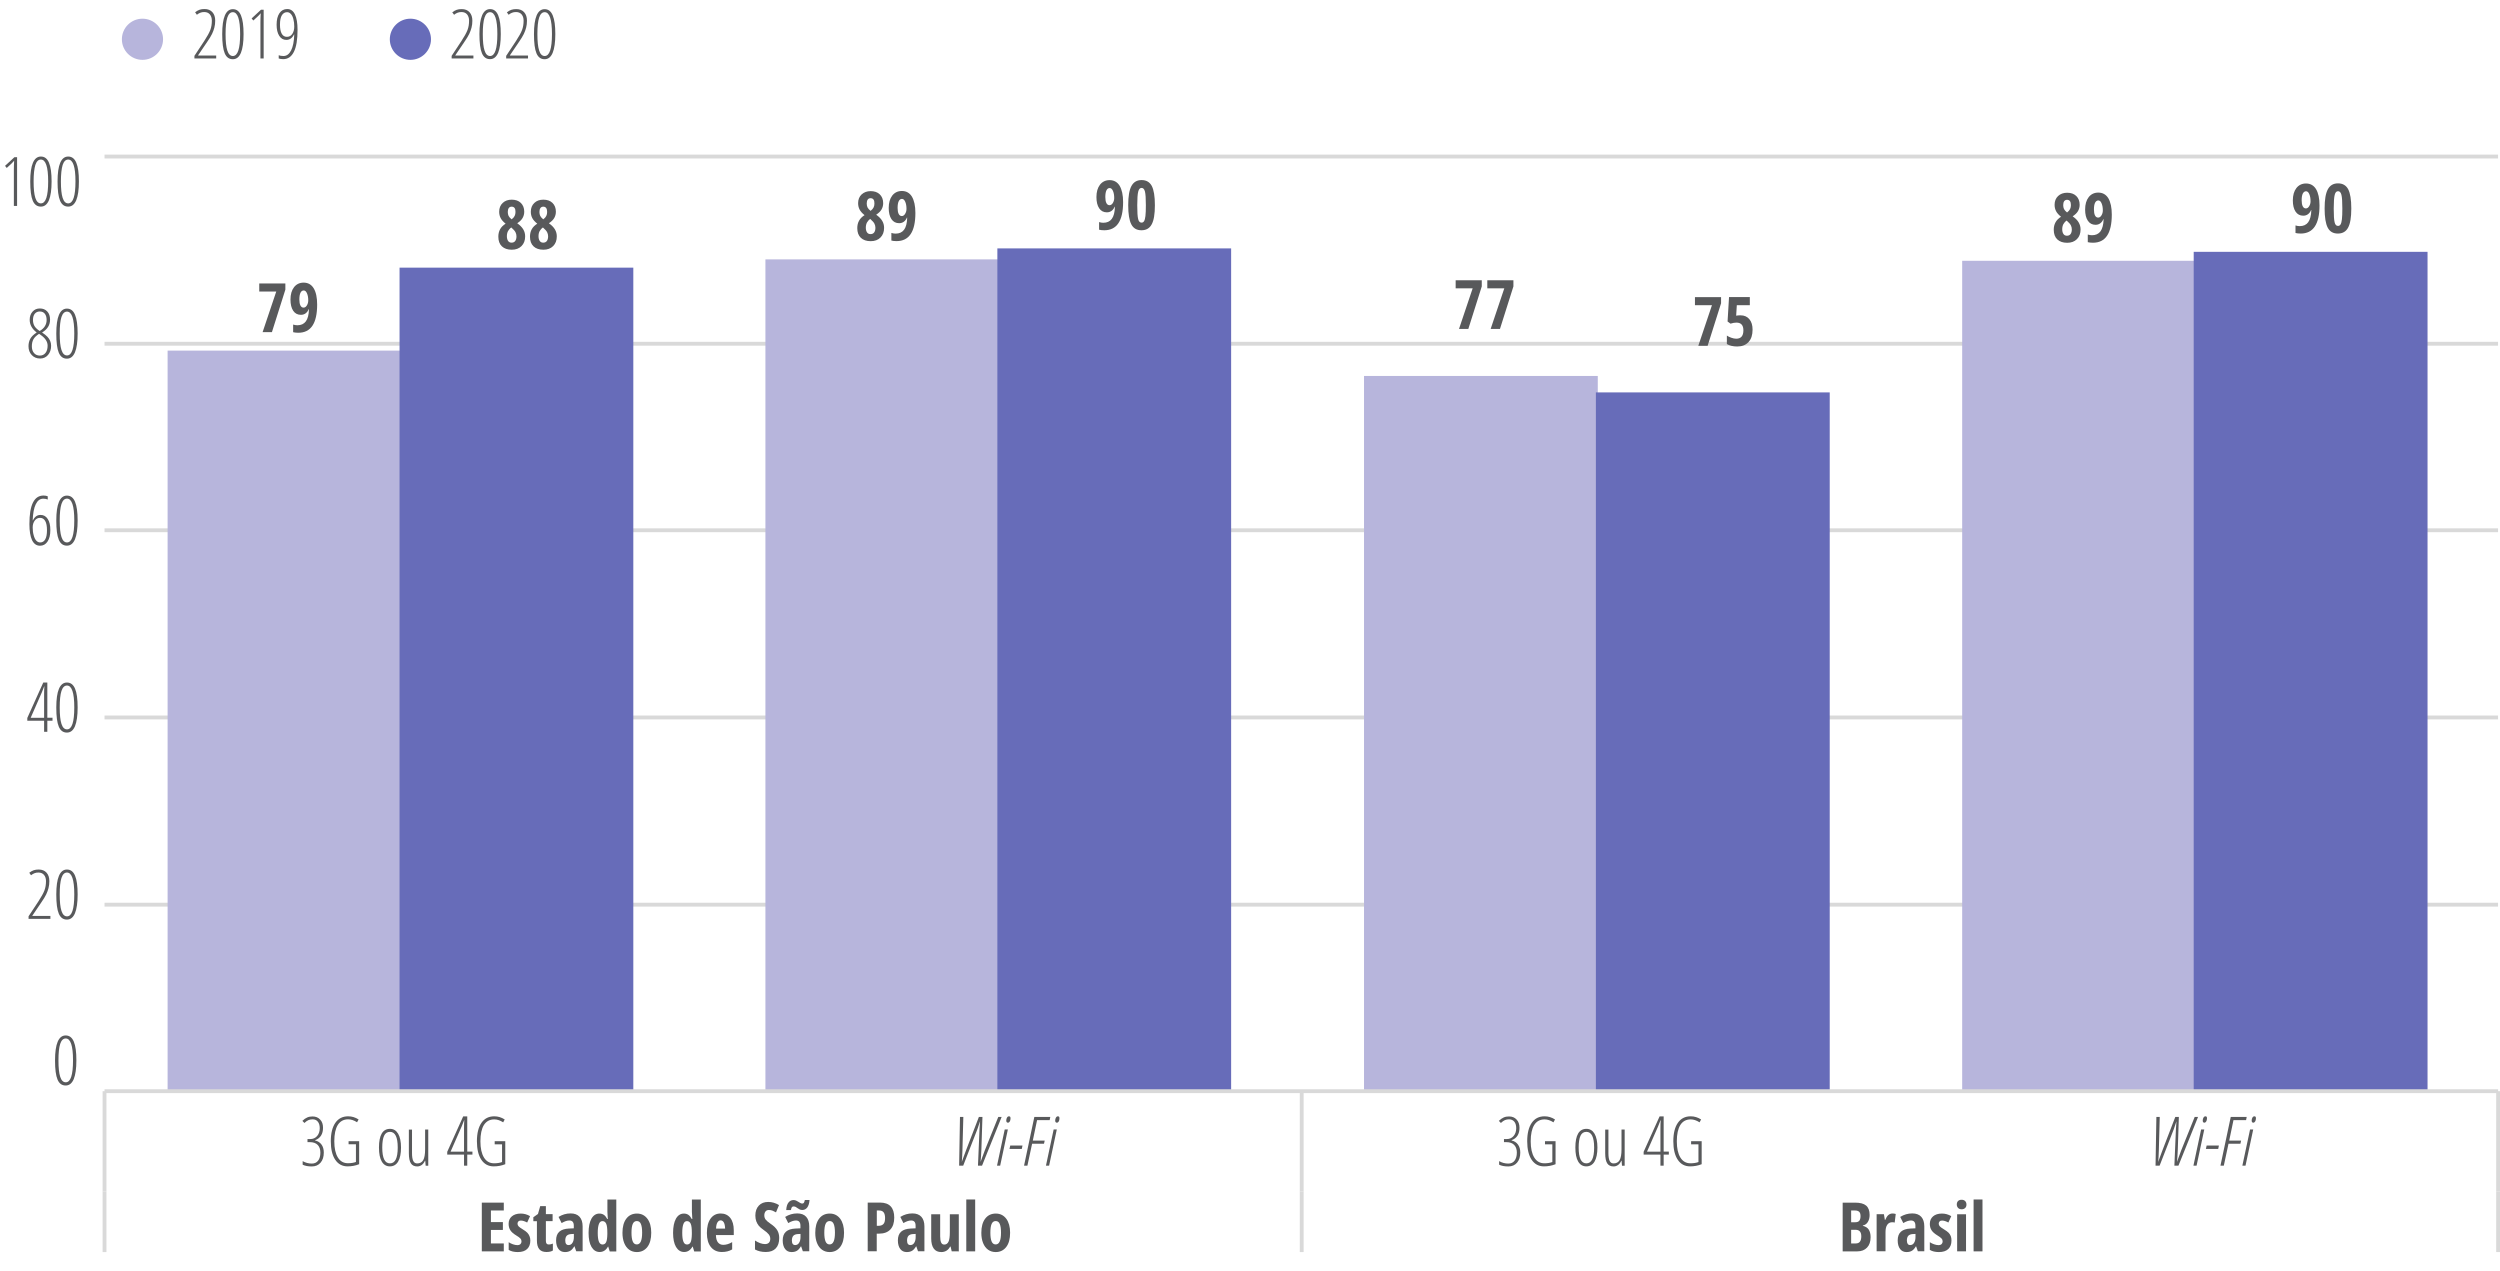
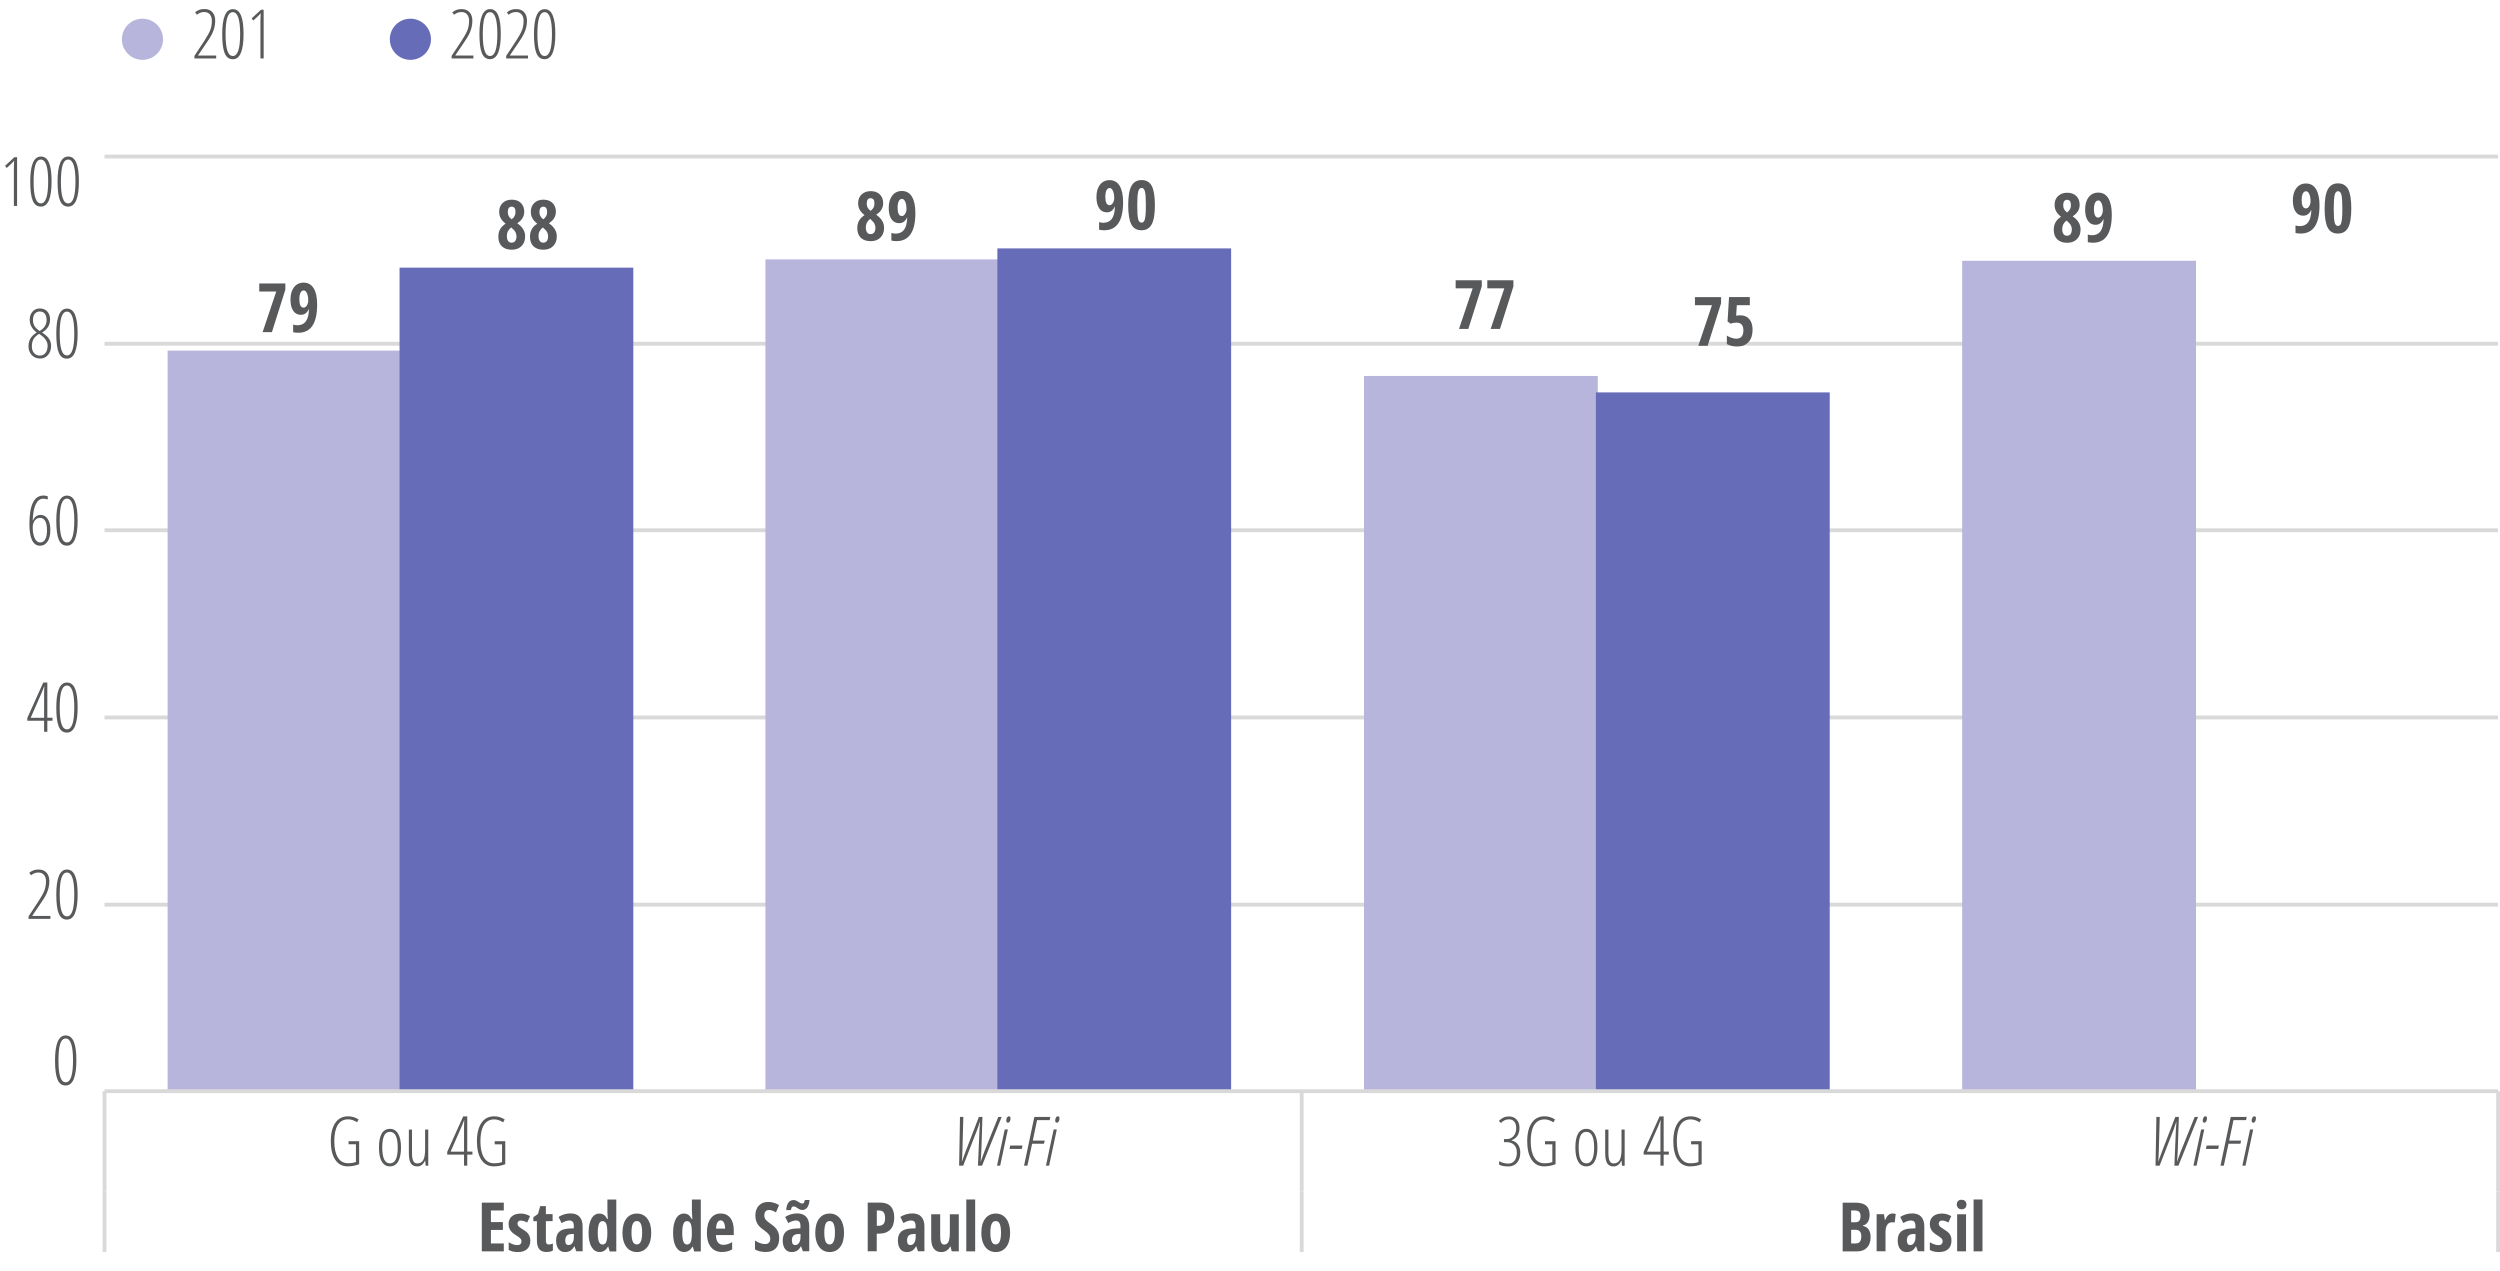
<svg xmlns="http://www.w3.org/2000/svg" version="1.1" id="Camada_1" x="0px" y="0px" viewBox="0 0 357.09 181.56" style="enable-background:new 0 0 357.09 181.56;" xml:space="preserve">
  <style type="text/css"> .st0{fill:none;stroke:#D9D9D9;stroke-width:0.55;stroke-miterlimit:10;} .st1{fill:#B7B5DC;} .st2{fill:#676CB9;} .st3{fill:#58595B;} </style>
  <path class="st0" d="M14.93,129.22h341.88 M14.93,102.48h341.88 M14.93,75.74h341.88 M14.93,49.1h341.88 M14.93,22.36h341.88" />
  <polygon class="st1" points="23.94,50.08 57.33,50.08 57.33,155.86 23.94,155.86 23.94,50.08 " />
  <polygon class="st1" points="109.33,37.05 142.73,37.05 142.73,155.86 109.33,155.86 109.33,37.05 " />
  <polygon class="st1" points="194.83,53.7 228.22,53.7 228.22,155.86 194.83,155.86 194.83,53.7 " />
  <polygon class="st1" points="280.27,37.25 313.67,37.25 313.67,155.86 280.27,155.86 280.27,37.25 " />
  <polygon class="st2" points="57.07,38.23 90.46,38.23 90.46,155.86 57.07,155.86 57.07,38.23 " />
  <polygon class="st2" points="142.46,35.48 175.85,35.48 175.85,155.86 142.46,155.86 142.46,35.48 " />
  <polygon class="st2" points="227.95,56.05 261.35,56.05 261.35,155.86 227.95,155.86 227.95,56.05 " />
-   <polygon class="st2" points="313.34,35.97 346.74,35.97 346.74,155.86 313.34,155.86 313.34,35.97 " />
  <line class="st0" x1="14.93" y1="155.86" x2="356.82" y2="155.86" />
  <path class="st0" d="M14.93,155.86v14.3 M185.93,155.86v14.3 M356.82,155.86v14.3" />
  <path class="st0" d="M14.93,170.16v8.68 M185.93,170.16v8.68 M356.82,170.16v8.68" />
  <g>
    <g>
      <path class="st3" d="M37.51,47.44l1.95-5.8h-2.43v-1.15h3.73v0.88l-1.92,6.07H37.51z" />
      <path class="st3" d="M45.3,43.51c0,2.68-0.9,4.02-2.69,4.02c-0.3,0-0.55-0.03-0.74-0.08v-1.09c0.22,0.07,0.42,0.1,0.6,0.1 c0.53,0,0.93-0.18,1.21-0.55s0.43-0.95,0.45-1.74h-0.04c-0.1,0.25-0.25,0.45-0.44,0.59c-0.19,0.14-0.41,0.21-0.67,0.21 c-0.47,0-0.84-0.19-1.1-0.58s-0.39-0.92-0.39-1.6c0-0.74,0.17-1.33,0.51-1.77c0.34-0.43,0.8-0.65,1.37-0.65 c0.62,0,1.1,0.27,1.43,0.8C45.14,41.73,45.3,42.5,45.3,43.51z M43.38,41.49c-0.19,0-0.34,0.1-0.45,0.31 c-0.11,0.21-0.17,0.53-0.17,0.98c0,0.36,0.05,0.65,0.15,0.85c0.1,0.2,0.25,0.31,0.45,0.31c0.18,0,0.34-0.1,0.47-0.31 c0.13-0.21,0.2-0.44,0.2-0.71c0-0.41-0.06-0.75-0.18-1.02C43.73,41.62,43.58,41.49,43.38,41.49z" />
    </g>
  </g>
  <g>
    <g>
      <path class="st3" d="M124.36,27.3c0.54,0,0.98,0.15,1.3,0.46c0.32,0.31,0.49,0.73,0.49,1.26c0,0.33-0.08,0.62-0.23,0.89 c-0.15,0.27-0.41,0.52-0.77,0.76c0.41,0.29,0.69,0.58,0.87,0.89s0.26,0.63,0.26,0.99c0,0.57-0.17,1.03-0.52,1.38 c-0.35,0.35-0.81,0.52-1.39,0.52c-0.6,0-1.07-0.16-1.41-0.48c-0.34-0.32-0.51-0.78-0.51-1.38c0-0.4,0.08-0.75,0.25-1.06 c0.17-0.31,0.43-0.57,0.79-0.8c-0.33-0.26-0.57-0.53-0.71-0.8c-0.14-0.27-0.21-0.57-0.21-0.91c0-0.52,0.17-0.94,0.5-1.25 C123.41,27.46,123.84,27.3,124.36,27.3z M123.67,32.52c0,0.28,0.06,0.5,0.17,0.67c0.12,0.17,0.28,0.25,0.5,0.25 c0.23,0,0.41-0.08,0.53-0.25c0.12-0.17,0.17-0.39,0.17-0.67c0-0.2-0.05-0.39-0.14-0.57c-0.09-0.18-0.27-0.38-0.53-0.61l-0.07-0.07 c-0.21,0.15-0.36,0.33-0.47,0.52C123.73,31.99,123.67,32.23,123.67,32.52z M124.35,28.31c-0.18,0-0.32,0.07-0.41,0.2 c-0.09,0.13-0.14,0.32-0.14,0.56c0,0.21,0.04,0.39,0.11,0.55c0.08,0.16,0.22,0.32,0.44,0.5c0.21-0.16,0.35-0.32,0.43-0.49 c0.08-0.16,0.12-0.35,0.12-0.56C124.91,28.56,124.72,28.31,124.35,28.31z" />
      <path class="st3" d="M130.75,30.42c0,2.68-0.9,4.02-2.69,4.02c-0.3,0-0.55-0.03-0.74-0.08v-1.09c0.22,0.07,0.42,0.1,0.6,0.1 c0.53,0,0.93-0.18,1.21-0.55s0.43-0.95,0.45-1.74h-0.04c-0.1,0.25-0.25,0.45-0.44,0.59c-0.19,0.14-0.41,0.21-0.67,0.21 c-0.47,0-0.84-0.19-1.1-0.58s-0.39-0.92-0.39-1.6c0-0.74,0.17-1.33,0.51-1.77c0.34-0.43,0.8-0.65,1.37-0.65 c0.62,0,1.1,0.27,1.43,0.8C130.58,28.64,130.75,29.41,130.75,30.42z M128.83,28.41c-0.19,0-0.34,0.1-0.45,0.31 c-0.11,0.21-0.17,0.53-0.17,0.98c0,0.36,0.05,0.65,0.15,0.85c0.1,0.2,0.25,0.31,0.45,0.31c0.18,0,0.34-0.1,0.47-0.31 c0.13-0.21,0.2-0.44,0.2-0.71c0-0.41-0.06-0.75-0.18-1.02C129.18,28.54,129.02,28.41,128.83,28.41z" />
    </g>
  </g>
  <g>
    <g>
      <path class="st3" d="M208.4,46.98l1.95-5.8h-2.43v-1.15h3.73v0.88l-1.92,6.07H208.4z" />
      <path class="st3" d="M212.92,46.98l1.95-5.8h-2.43v-1.15h3.73v0.88l-1.92,6.07H212.92z" />
    </g>
  </g>
  <g>
    <g>
      <path class="st3" d="M295.26,27.53c0.54,0,0.98,0.15,1.3,0.46c0.32,0.31,0.49,0.73,0.49,1.26c0,0.33-0.08,0.62-0.23,0.89 c-0.15,0.27-0.41,0.52-0.77,0.76c0.41,0.29,0.7,0.58,0.87,0.89c0.17,0.3,0.26,0.63,0.26,0.99c0,0.57-0.17,1.03-0.52,1.38 c-0.35,0.35-0.81,0.52-1.39,0.52c-0.6,0-1.07-0.16-1.41-0.48c-0.34-0.32-0.51-0.78-0.51-1.38c0-0.4,0.08-0.75,0.25-1.06 c0.17-0.31,0.43-0.57,0.79-0.8c-0.33-0.26-0.57-0.53-0.71-0.8c-0.14-0.27-0.21-0.57-0.21-0.91c0-0.52,0.17-0.94,0.5-1.25 C294.3,27.69,294.73,27.53,295.26,27.53z M294.56,32.75c0,0.28,0.06,0.5,0.17,0.67c0.12,0.17,0.28,0.25,0.5,0.25 c0.24,0,0.41-0.08,0.53-0.25c0.12-0.17,0.17-0.39,0.17-0.67c0-0.2-0.05-0.39-0.14-0.57c-0.09-0.18-0.27-0.38-0.53-0.61l-0.07-0.07 c-0.21,0.15-0.36,0.33-0.47,0.52C294.62,32.22,294.56,32.46,294.56,32.75z M295.25,28.54c-0.18,0-0.32,0.07-0.41,0.2 c-0.09,0.13-0.14,0.32-0.14,0.56c0,0.21,0.04,0.39,0.11,0.55c0.08,0.16,0.22,0.32,0.44,0.5c0.21-0.16,0.35-0.32,0.43-0.49 c0.08-0.16,0.12-0.35,0.12-0.56C295.8,28.79,295.62,28.54,295.25,28.54z" />
      <path class="st3" d="M301.64,30.65c0,2.68-0.9,4.02-2.69,4.02c-0.3,0-0.55-0.03-0.74-0.08v-1.09c0.22,0.07,0.42,0.1,0.6,0.1 c0.53,0,0.93-0.18,1.21-0.55c0.27-0.37,0.43-0.95,0.45-1.74h-0.04c-0.1,0.25-0.25,0.45-0.44,0.59c-0.19,0.14-0.41,0.21-0.67,0.21 c-0.47,0-0.84-0.19-1.1-0.58c-0.26-0.39-0.39-0.92-0.39-1.6c0-0.74,0.17-1.33,0.51-1.77c0.34-0.43,0.8-0.65,1.37-0.65 c0.62,0,1.1,0.27,1.43,0.8C301.47,28.87,301.64,29.64,301.64,30.65z M299.72,28.63c-0.19,0-0.34,0.1-0.46,0.31 c-0.11,0.21-0.17,0.53-0.17,0.98c0,0.36,0.05,0.65,0.15,0.85c0.1,0.2,0.25,0.31,0.45,0.31c0.18,0,0.34-0.1,0.47-0.31 c0.13-0.21,0.2-0.44,0.2-0.71c0-0.41-0.06-0.75-0.18-1.02C300.07,28.77,299.91,28.63,299.72,28.63z" />
    </g>
  </g>
  <g>
    <g>
      <path class="st3" d="M73.09,28.52c0.54,0,0.98,0.15,1.3,0.46c0.32,0.31,0.49,0.73,0.49,1.26c0,0.33-0.08,0.62-0.23,0.89 c-0.15,0.27-0.41,0.52-0.77,0.76c0.41,0.29,0.69,0.58,0.87,0.89s0.26,0.63,0.26,0.99c0,0.57-0.17,1.03-0.52,1.38 c-0.35,0.35-0.81,0.52-1.39,0.52c-0.6,0-1.07-0.16-1.41-0.48c-0.34-0.32-0.51-0.78-0.51-1.38c0-0.4,0.08-0.75,0.25-1.06 c0.17-0.31,0.43-0.57,0.79-0.8c-0.33-0.26-0.57-0.53-0.71-0.8c-0.14-0.27-0.21-0.57-0.21-0.91c0-0.52,0.17-0.94,0.5-1.25 C72.14,28.67,72.57,28.52,73.09,28.52z M72.4,33.74c0,0.28,0.06,0.5,0.17,0.67c0.12,0.17,0.28,0.25,0.5,0.25 c0.23,0,0.41-0.08,0.53-0.25c0.12-0.17,0.17-0.39,0.17-0.67c0-0.2-0.05-0.39-0.14-0.57c-0.09-0.18-0.27-0.38-0.53-0.61l-0.07-0.07 c-0.21,0.15-0.36,0.33-0.47,0.52C72.46,33.21,72.4,33.45,72.4,33.74z M73.08,29.52c-0.18,0-0.32,0.07-0.41,0.2 c-0.09,0.13-0.14,0.32-0.14,0.56c0,0.21,0.04,0.39,0.11,0.55c0.08,0.16,0.22,0.32,0.44,0.5c0.21-0.16,0.35-0.32,0.43-0.49 c0.08-0.16,0.12-0.35,0.12-0.56C73.64,29.78,73.46,29.52,73.08,29.52z" />
      <path class="st3" d="M77.61,28.52c0.54,0,0.98,0.15,1.3,0.46c0.32,0.31,0.49,0.73,0.49,1.26c0,0.33-0.08,0.62-0.23,0.89 c-0.15,0.27-0.41,0.52-0.77,0.76c0.41,0.29,0.69,0.58,0.87,0.89s0.26,0.63,0.26,0.99c0,0.57-0.17,1.03-0.52,1.38 c-0.35,0.35-0.81,0.52-1.39,0.52c-0.6,0-1.07-0.16-1.41-0.48c-0.34-0.32-0.51-0.78-0.51-1.38c0-0.4,0.08-0.75,0.25-1.06 c0.17-0.31,0.43-0.57,0.79-0.8c-0.33-0.26-0.57-0.53-0.71-0.8c-0.14-0.27-0.21-0.57-0.21-0.91c0-0.52,0.17-0.94,0.5-1.25 C76.65,28.67,77.08,28.52,77.61,28.52z M76.92,33.74c0,0.28,0.06,0.5,0.17,0.67c0.12,0.17,0.28,0.25,0.5,0.25 c0.23,0,0.41-0.08,0.53-0.25c0.12-0.17,0.17-0.39,0.17-0.67c0-0.2-0.05-0.39-0.14-0.57c-0.09-0.18-0.27-0.38-0.53-0.61l-0.07-0.07 c-0.21,0.15-0.36,0.33-0.47,0.52C76.97,33.21,76.92,33.45,76.92,33.74z M77.6,29.52c-0.18,0-0.32,0.07-0.41,0.2 c-0.09,0.13-0.14,0.32-0.14,0.56c0,0.21,0.04,0.39,0.11,0.55c0.08,0.16,0.22,0.32,0.44,0.5c0.21-0.16,0.35-0.32,0.43-0.49 c0.08-0.16,0.12-0.35,0.12-0.56C78.15,29.78,77.97,29.52,77.6,29.52z" />
    </g>
  </g>
  <g>
    <g>
      <path class="st3" d="M160.42,28.87c0,2.68-0.9,4.02-2.69,4.02c-0.3,0-0.55-0.03-0.74-0.08v-1.09c0.22,0.07,0.42,0.1,0.6,0.1 c0.53,0,0.93-0.18,1.21-0.55s0.43-0.95,0.45-1.74h-0.04c-0.1,0.25-0.25,0.45-0.44,0.59c-0.19,0.14-0.41,0.21-0.67,0.21 c-0.47,0-0.84-0.19-1.1-0.58s-0.39-0.92-0.39-1.6c0-0.74,0.17-1.33,0.51-1.77c0.34-0.43,0.8-0.65,1.37-0.65 c0.62,0,1.1,0.27,1.43,0.8C160.25,27.09,160.42,27.86,160.42,28.87z M158.5,26.86c-0.19,0-0.34,0.1-0.45,0.31 c-0.11,0.21-0.17,0.53-0.17,0.98c0,0.36,0.05,0.65,0.15,0.85c0.1,0.2,0.25,0.31,0.45,0.31c0.18,0,0.34-0.1,0.47-0.31 c0.13-0.21,0.2-0.44,0.2-0.71c0-0.41-0.06-0.75-0.18-1.02C158.85,26.99,158.69,26.86,158.5,26.86z" />
      <path class="st3" d="M164.96,29.32c0,1.26-0.15,2.17-0.46,2.73c-0.3,0.56-0.79,0.84-1.46,0.84s-1.16-0.28-1.45-0.85 c-0.29-0.56-0.44-1.47-0.44-2.73c0-1.26,0.15-2.17,0.46-2.74c0.31-0.57,0.79-0.85,1.45-0.85c0.67,0,1.15,0.28,1.45,0.83 C164.81,27.12,164.96,28.04,164.96,29.32z M162.44,29.32c0,0.97,0.04,1.63,0.13,1.97c0.08,0.34,0.24,0.51,0.48,0.51 c0.16,0,0.28-0.07,0.37-0.22c0.09-0.15,0.15-0.39,0.19-0.73c0.04-0.34,0.06-0.85,0.06-1.53c0-0.96-0.04-1.61-0.13-1.96 s-0.25-0.52-0.48-0.52c-0.23,0-0.39,0.17-0.48,0.52S162.44,28.36,162.44,29.32z" />
    </g>
  </g>
  <g>
    <g>
      <path class="st3" d="M242.58,49.39l1.95-5.8h-2.43v-1.15h3.73v0.88l-1.92,6.07H242.58z" />
      <path class="st3" d="M248.62,45.04c0.52,0,0.94,0.18,1.25,0.55c0.31,0.37,0.46,0.86,0.46,1.5c0,0.76-0.19,1.35-0.58,1.77 c-0.39,0.42-0.92,0.63-1.61,0.63c-0.61,0-1.1-0.12-1.48-0.35v-1.21c0.16,0.12,0.37,0.22,0.63,0.31c0.25,0.09,0.49,0.14,0.71,0.14 c0.68,0,1.02-0.4,1.02-1.19c0-0.74-0.33-1.11-1-1.11c-0.26,0-0.54,0.05-0.84,0.15l-0.42-0.31l0.21-3.49h2.97v1.16h-1.86l-0.09,1.5 C248.18,45.05,248.39,45.04,248.62,45.04z" />
    </g>
  </g>
  <g>
    <g>
      <path class="st3" d="M331.31,29.34c0,2.68-0.9,4.02-2.69,4.02c-0.3,0-0.55-0.03-0.74-0.08V32.2c0.22,0.07,0.42,0.1,0.6,0.1 c0.53,0,0.93-0.18,1.21-0.55c0.27-0.37,0.43-0.95,0.45-1.74h-0.04c-0.1,0.25-0.25,0.45-0.44,0.59c-0.19,0.14-0.41,0.21-0.67,0.21 c-0.47,0-0.84-0.19-1.1-0.58c-0.26-0.39-0.39-0.92-0.39-1.6c0-0.74,0.17-1.33,0.51-1.77c0.34-0.43,0.8-0.65,1.37-0.65 c0.62,0,1.1,0.27,1.43,0.8C331.14,27.56,331.31,28.33,331.31,29.34z M329.39,27.32c-0.19,0-0.34,0.1-0.46,0.31 c-0.11,0.21-0.17,0.53-0.17,0.98c0,0.36,0.05,0.65,0.15,0.85c0.1,0.2,0.25,0.31,0.45,0.31c0.18,0,0.34-0.1,0.47-0.31 c0.13-0.21,0.2-0.44,0.2-0.71c0-0.41-0.06-0.75-0.18-1.02C329.74,27.46,329.58,27.32,329.39,27.32z" />
      <path class="st3" d="M335.85,29.79c0,1.26-0.15,2.17-0.46,2.73c-0.3,0.56-0.79,0.84-1.46,0.84s-1.16-0.28-1.45-0.85 c-0.29-0.56-0.44-1.47-0.44-2.73c0-1.26,0.15-2.17,0.46-2.74c0.31-0.57,0.79-0.85,1.45-0.85c0.67,0,1.15,0.28,1.45,0.83 C335.7,27.59,335.85,28.51,335.85,29.79z M333.34,29.79c0,0.97,0.04,1.63,0.13,1.97c0.08,0.34,0.24,0.51,0.48,0.51 c0.16,0,0.28-0.07,0.37-0.22c0.09-0.15,0.15-0.39,0.19-0.73c0.04-0.34,0.06-0.85,0.06-1.53c0-0.96-0.04-1.61-0.13-1.96 s-0.25-0.52-0.48-0.52c-0.24,0-0.39,0.17-0.48,0.52S333.34,28.83,333.34,29.79z" />
    </g>
  </g>
  <g>
    <g>
      <path class="st3" d="M10.91,151.46c0,1.18-0.13,2.07-0.38,2.68c-0.26,0.61-0.64,0.91-1.15,0.91c-0.54,0-0.92-0.28-1.16-0.84 c-0.24-0.56-0.36-1.47-0.36-2.74c0-2.38,0.51-3.57,1.52-3.57c0.53,0,0.91,0.29,1.16,0.88C10.79,149.36,10.91,150.26,10.91,151.46z M8.35,151.46c0,1.05,0.08,1.83,0.25,2.35c0.17,0.52,0.43,0.78,0.79,0.78c0.7,0,1.04-1.04,1.04-3.14c0-2.08-0.35-3.12-1.04-3.12 c-0.36,0-0.62,0.26-0.79,0.77C8.43,149.62,8.35,150.4,8.35,151.46z" />
    </g>
  </g>
  <g>
    <g>
      <path class="st3" d="M7.19,131.25H4.08v-0.37l1.4-2.12c0.43-0.66,0.72-1.18,0.87-1.58c0.15-0.4,0.22-0.84,0.22-1.33 c0-0.37-0.1-0.67-0.29-0.89c-0.19-0.22-0.46-0.33-0.79-0.33c-0.22,0-0.41,0.03-0.57,0.1c-0.16,0.07-0.33,0.16-0.49,0.29 l-0.25-0.36c0.22-0.17,0.44-0.29,0.64-0.36c0.2-0.07,0.44-0.1,0.71-0.1c0.48,0,0.85,0.15,1.12,0.45c0.27,0.3,0.4,0.7,0.4,1.21 c0,0.35-0.04,0.68-0.12,0.99c-0.08,0.31-0.19,0.61-0.33,0.9c-0.14,0.3-0.38,0.68-0.7,1.15l-1.28,1.89v0.04h2.58V131.25z" />
      <path class="st3" d="M11.09,127.76c0,1.18-0.13,2.07-0.38,2.68c-0.26,0.61-0.64,0.91-1.15,0.91c-0.54,0-0.92-0.28-1.16-0.84 c-0.24-0.56-0.36-1.47-0.36-2.74c0-2.38,0.51-3.57,1.52-3.57c0.53,0,0.91,0.29,1.16,0.88C10.97,125.66,11.09,126.56,11.09,127.76z M8.53,127.76c0,1.05,0.08,1.83,0.25,2.35c0.17,0.52,0.43,0.78,0.79,0.78c0.7,0,1.04-1.04,1.04-3.14c0-2.08-0.35-3.12-1.04-3.12 c-0.36,0-0.62,0.26-0.79,0.77C8.61,125.92,8.53,126.7,8.53,127.76z" />
    </g>
  </g>
  <g>
    <g>
      <path class="st3" d="M7.5,102.95H6.76v1.58H6.3v-1.58H3.9v-0.4l2.28-5.06h0.58v5.03H7.5V102.95z M6.3,102.53v-3.36 c0-0.39,0.01-0.76,0.04-1.13H6.31l-0.35,0.89l-1.58,3.6H6.3z" />
      <path class="st3" d="M11.09,101.05c0,1.18-0.13,2.07-0.38,2.68c-0.26,0.61-0.64,0.91-1.15,0.91c-0.54,0-0.92-0.28-1.16-0.84 c-0.24-0.56-0.36-1.47-0.36-2.74c0-2.38,0.51-3.57,1.52-3.57c0.53,0,0.91,0.29,1.16,0.88C10.97,98.95,11.09,99.85,11.09,101.05z M8.53,101.05c0,1.05,0.08,1.83,0.25,2.35c0.17,0.52,0.43,0.78,0.79,0.78c0.7,0,1.04-1.04,1.04-3.14c0-2.08-0.35-3.12-1.04-3.12 c-0.36,0-0.62,0.26-0.79,0.77C8.61,99.21,8.53,99.99,8.53,101.05z" />
    </g>
  </g>
  <g>
    <g>
      <path class="st3" d="M4.2,74.87c0-1.39,0.17-2.42,0.51-3.09c0.34-0.67,0.84-1,1.51-1c0.24,0,0.45,0.04,0.6,0.11v0.46 c-0.18-0.08-0.4-0.12-0.64-0.12c-0.46,0-0.81,0.26-1.07,0.79c-0.26,0.53-0.4,1.29-0.44,2.3h0.04c0.11-0.24,0.26-0.43,0.44-0.57 c0.19-0.14,0.4-0.2,0.65-0.2c0.43,0,0.77,0.19,1.02,0.58c0.25,0.38,0.37,0.91,0.37,1.58c0,0.7-0.13,1.24-0.4,1.64 c-0.26,0.4-0.62,0.6-1.07,0.6c-0.5,0-0.88-0.26-1.14-0.79C4.33,76.62,4.2,75.86,4.2,74.87z M5.74,77.48 c0.31,0,0.56-0.15,0.72-0.44c0.17-0.29,0.25-0.73,0.25-1.32c0-0.56-0.08-1-0.25-1.3s-0.41-0.45-0.74-0.45 c-0.32,0-0.57,0.13-0.76,0.39c-0.19,0.26-0.29,0.58-0.29,0.98c0,0.4,0.04,0.77,0.14,1.11c0.09,0.34,0.21,0.6,0.37,0.77 C5.35,77.4,5.53,77.48,5.74,77.48z" />
      <path class="st3" d="M11.09,74.35c0,1.18-0.13,2.07-0.38,2.68c-0.26,0.61-0.64,0.91-1.15,0.91c-0.54,0-0.92-0.28-1.16-0.84 s-0.36-1.48-0.36-2.74c0-2.38,0.51-3.57,1.52-3.57c0.53,0,0.91,0.29,1.16,0.89S11.09,73.15,11.09,74.35z M8.53,74.35 c0,1.05,0.08,1.83,0.25,2.35c0.17,0.52,0.43,0.78,0.79,0.78c0.7,0,1.04-1.05,1.04-3.14c0-2.08-0.35-3.12-1.04-3.12 c-0.36,0-0.62,0.26-0.79,0.77C8.61,72.51,8.53,73.29,8.53,74.35z" />
    </g>
  </g>
  <g>
    <g>
      <path class="st3" d="M5.69,44.06c0.44,0,0.79,0.14,1.06,0.43c0.27,0.28,0.4,0.68,0.4,1.17c0,0.77-0.38,1.38-1.14,1.83 c0.34,0.23,0.59,0.43,0.76,0.61c0.17,0.18,0.3,0.37,0.39,0.58c0.09,0.21,0.14,0.45,0.14,0.71c0,0.53-0.15,0.97-0.44,1.31 c-0.29,0.34-0.67,0.51-1.12,0.51c-0.49,0-0.89-0.16-1.2-0.49c-0.31-0.33-0.47-0.75-0.47-1.27c0-0.4,0.09-0.76,0.26-1.07 c0.17-0.31,0.48-0.61,0.91-0.89c-0.67-0.51-1-1.12-1-1.81c0-0.48,0.14-0.87,0.41-1.17S5.26,44.06,5.69,44.06z M4.55,49.47 c0,0.4,0.1,0.72,0.31,0.96c0.21,0.24,0.49,0.36,0.83,0.36c0.34,0,0.61-0.13,0.81-0.38c0.2-0.25,0.3-0.6,0.3-1.04 c0-0.56-0.33-1.07-0.99-1.53l-0.23-0.16c-0.38,0.25-0.65,0.5-0.8,0.77S4.55,49.06,4.55,49.47z M5.68,44.49 c-0.3,0-0.53,0.11-0.71,0.32c-0.17,0.21-0.26,0.51-0.26,0.89c0,0.33,0.07,0.61,0.21,0.86c0.14,0.24,0.39,0.49,0.75,0.72 c0.35-0.21,0.6-0.44,0.75-0.7c0.16-0.26,0.24-0.55,0.24-0.88c0-0.38-0.09-0.68-0.26-0.89C6.23,44.6,5.99,44.49,5.68,44.49z" />
      <path class="st3" d="M11.09,47.64c0,1.18-0.13,2.07-0.38,2.68c-0.26,0.61-0.64,0.91-1.15,0.91c-0.54,0-0.92-0.28-1.16-0.84 s-0.36-1.48-0.36-2.74c0-2.38,0.51-3.57,1.52-3.57c0.53,0,0.91,0.29,1.16,0.89S11.09,46.44,11.09,47.64z M8.53,47.64 c0,1.05,0.08,1.83,0.25,2.35c0.17,0.52,0.43,0.78,0.79,0.78c0.7,0,1.04-1.05,1.04-3.14c0-2.08-0.35-3.12-1.04-3.12 c-0.36,0-0.62,0.26-0.79,0.77C8.61,45.8,8.53,46.58,8.53,47.64z" />
    </g>
  </g>
  <g>
    <g>
      <path class="st3" d="M2.44,29.41H1.98V24.3c0-0.42,0.01-0.86,0.04-1.35c-0.07,0.09-0.22,0.26-0.47,0.5l-0.59,0.54l-0.24-0.3 l1.34-1.24h0.38V29.41z" />
      <path class="st3" d="M7.37,25.92c0,1.18-0.13,2.07-0.38,2.68c-0.26,0.61-0.64,0.91-1.15,0.91c-0.54,0-0.92-0.28-1.16-0.84 s-0.36-1.48-0.36-2.74c0-2.38,0.51-3.57,1.52-3.57c0.53,0,0.91,0.29,1.16,0.89S7.37,24.72,7.37,25.92z M4.8,25.92 c0,1.05,0.08,1.83,0.25,2.35c0.17,0.52,0.43,0.78,0.79,0.78c0.7,0,1.04-1.05,1.04-3.14c0-2.08-0.35-3.12-1.04-3.12 c-0.36,0-0.62,0.26-0.79,0.77C4.89,24.09,4.8,24.87,4.8,25.92z" />
      <path class="st3" d="M11.27,25.92c0,1.18-0.13,2.07-0.38,2.68c-0.26,0.61-0.64,0.91-1.15,0.91c-0.54,0-0.92-0.28-1.16-0.84 s-0.36-1.48-0.36-2.74c0-2.38,0.51-3.57,1.52-3.57c0.53,0,0.91,0.29,1.16,0.89S11.27,24.72,11.27,25.92z M8.7,25.92 c0,1.05,0.08,1.83,0.25,2.35c0.17,0.52,0.43,0.78,0.79,0.78c0.7,0,1.04-1.05,1.04-3.14c0-2.08-0.35-3.12-1.04-3.12 c-0.36,0-0.62,0.26-0.79,0.77C8.79,24.09,8.7,24.87,8.7,25.92z" />
    </g>
  </g>
  <g>
    <g>
-       <path class="st3" d="M46.14,161.09c0,0.44-0.09,0.8-0.28,1.11c-0.19,0.3-0.47,0.52-0.85,0.66v0.04c0.39,0.09,0.69,0.28,0.91,0.58 c0.22,0.3,0.33,0.68,0.33,1.15c0,0.6-0.15,1.08-0.46,1.44c-0.31,0.36-0.72,0.54-1.25,0.54c-0.53,0-0.97-0.08-1.31-0.25v-0.51 c0.4,0.23,0.84,0.35,1.31,0.35c0.39,0,0.69-0.14,0.9-0.42c0.22-0.28,0.32-0.67,0.32-1.15c0-0.46-0.13-0.83-0.38-1.09 c-0.25-0.26-0.62-0.4-1.11-0.4h-0.35v-0.44h0.38c0.41,0,0.74-0.14,0.99-0.43c0.25-0.28,0.38-0.66,0.38-1.12 c0-0.4-0.09-0.71-0.27-0.93c-0.18-0.23-0.43-0.34-0.75-0.34c-0.22,0-0.42,0.04-0.59,0.11s-0.37,0.21-0.58,0.41l-0.29-0.3 c0.23-0.23,0.47-0.39,0.7-0.49c0.23-0.1,0.48-0.14,0.75-0.14c0.46,0,0.82,0.15,1.09,0.45C46.01,160.2,46.14,160.6,46.14,161.09z" />
      <path class="st3" d="M49.78,163h1.52v3.29c-0.53,0.21-1.08,0.31-1.65,0.31c-0.76,0-1.35-0.32-1.77-0.95s-0.63-1.52-0.63-2.64 c0-1.13,0.22-2.01,0.65-2.63s1.04-0.93,1.83-0.93c0.53,0,1.02,0.15,1.49,0.45L51,160.3c-0.44-0.28-0.86-0.42-1.27-0.42 c-0.65,0-1.14,0.27-1.48,0.8c-0.33,0.53-0.5,1.31-0.5,2.33c0,1,0.17,1.77,0.51,2.32c0.34,0.55,0.82,0.82,1.44,0.82 c0.44,0,0.82-0.06,1.14-0.18v-2.53h-1.05V163z" />
      <path class="st3" d="M57.28,163.91c0,0.87-0.14,1.54-0.41,2c-0.27,0.46-0.67,0.69-1.18,0.69c-0.5,0-0.89-0.23-1.16-0.69 c-0.27-0.46-0.4-1.13-0.4-2c0-1.78,0.53-2.67,1.58-2.67c0.5,0,0.88,0.23,1.16,0.7C57.14,162.41,57.28,163.06,57.28,163.91z M54.6,163.91c0,0.75,0.09,1.31,0.27,1.69s0.46,0.57,0.83,0.57c0.74,0,1.11-0.75,1.11-2.26c0-1.49-0.37-2.24-1.11-2.24 c-0.39,0-0.67,0.19-0.84,0.56C54.69,162.6,54.6,163.16,54.6,163.91z" />
      <path class="st3" d="M58.85,161.34v3.37c0,0.51,0.06,0.88,0.18,1.12c0.12,0.24,0.31,0.35,0.56,0.35c0.39,0,0.68-0.16,0.86-0.47 c0.18-0.32,0.27-0.83,0.27-1.53v-2.84h0.45v5.17H60.8l-0.06-0.72H60.7c-0.11,0.26-0.27,0.47-0.46,0.61 c-0.2,0.14-0.41,0.21-0.64,0.21c-0.42,0-0.72-0.15-0.91-0.44c-0.19-0.29-0.29-0.78-0.29-1.45v-3.37H58.85z" />
      <path class="st3" d="M67.48,164.92h-0.74v1.58h-0.46v-1.58h-2.4v-0.4l2.28-5.06h0.58v5.03h0.74V164.92z M66.28,164.5v-3.36 c0-0.39,0.01-0.76,0.04-1.13h-0.03l-0.35,0.89l-1.58,3.6H66.28z" />
      <path class="st3" d="M70.65,163h1.52v3.29c-0.53,0.21-1.08,0.31-1.65,0.31c-0.76,0-1.35-0.32-1.77-0.95s-0.63-1.52-0.63-2.64 c0-1.13,0.22-2.01,0.65-2.63s1.04-0.93,1.83-0.93c0.53,0,1.02,0.15,1.49,0.45l-0.22,0.41c-0.44-0.28-0.86-0.42-1.27-0.42 c-0.65,0-1.14,0.27-1.48,0.8c-0.33,0.53-0.5,1.31-0.5,2.33c0,1,0.17,1.77,0.51,2.32c0.34,0.55,0.82,0.82,1.44,0.82 c0.44,0,0.82-0.06,1.14-0.18v-2.53h-1.05V163z" />
    </g>
  </g>
  <g>
    <g>
      <path class="st3" d="M142.59,159.54h0.48l-2.8,6.96h-0.58l0.22-5.21l0.08-1.14l-0.38,1.13l-2.03,5.22h-0.58l0.12-6.96h0.48 l-0.13,4.79c-0.02,0.67-0.05,1.22-0.09,1.64l0.12-0.35l0.47-1.27l1.85-4.81h0.51l-0.15,4.62c-0.04,0.8-0.07,1.41-0.12,1.81 c0.27-0.76,0.47-1.31,0.6-1.64L142.59,159.54z" />
      <path class="st3" d="M142.86,166.5h-0.45l1.1-5.17h0.45L142.86,166.5z M143.73,160.05c0-0.16,0.04-0.3,0.11-0.42 c0.07-0.12,0.17-0.18,0.28-0.18c0.15,0,0.22,0.09,0.22,0.28c0,0.18-0.03,0.33-0.1,0.45c-0.07,0.12-0.16,0.18-0.28,0.18 C143.81,160.35,143.73,160.25,143.73,160.05z" />
      <path class="st3" d="M144.19,164.11l0.11-0.49h1.75l-0.1,0.49H144.19z" />
      <path class="st3" d="M146.75,166.5h-0.48l1.47-6.96h2.28l-0.09,0.46h-1.8l-0.61,2.92h1.7l-0.1,0.45h-1.7L146.75,166.5z" />
      <path class="st3" d="M149.85,166.5h-0.45l1.1-5.17h0.45L149.85,166.5z M150.72,160.05c0-0.16,0.04-0.3,0.11-0.42 c0.07-0.12,0.17-0.18,0.28-0.18c0.15,0,0.22,0.09,0.22,0.28c0,0.18-0.03,0.33-0.1,0.45c-0.07,0.12-0.16,0.18-0.28,0.18 C150.8,160.35,150.72,160.25,150.72,160.05z" />
    </g>
  </g>
  <g>
    <g>
      <path class="st3" d="M217.04,161.09c0,0.44-0.09,0.8-0.28,1.11c-0.19,0.3-0.47,0.52-0.85,0.66v0.04c0.39,0.09,0.69,0.28,0.91,0.58 c0.22,0.3,0.33,0.68,0.33,1.15c0,0.6-0.15,1.08-0.46,1.44c-0.31,0.36-0.72,0.54-1.25,0.54c-0.53,0-0.97-0.08-1.31-0.25v-0.51 c0.4,0.23,0.84,0.35,1.31,0.35c0.39,0,0.69-0.14,0.9-0.42c0.21-0.28,0.32-0.67,0.32-1.15c0-0.46-0.13-0.83-0.38-1.09 c-0.25-0.26-0.62-0.4-1.11-0.4h-0.35v-0.44h0.38c0.41,0,0.74-0.14,0.99-0.43s0.38-0.66,0.38-1.12c0-0.4-0.09-0.71-0.27-0.93 s-0.43-0.34-0.75-0.34c-0.22,0-0.42,0.04-0.59,0.11s-0.37,0.21-0.58,0.41l-0.29-0.3c0.24-0.23,0.47-0.39,0.7-0.49 c0.23-0.1,0.48-0.14,0.75-0.14c0.46,0,0.82,0.15,1.09,0.45C216.9,160.2,217.04,160.6,217.04,161.09z" />
      <path class="st3" d="M220.67,163h1.52v3.29c-0.53,0.21-1.08,0.31-1.65,0.31c-0.76,0-1.35-0.32-1.77-0.95s-0.63-1.52-0.63-2.64 c0-1.13,0.22-2.01,0.65-2.63c0.43-0.62,1.04-0.93,1.83-0.93c0.53,0,1.02,0.15,1.49,0.45l-0.22,0.41 c-0.44-0.28-0.86-0.42-1.27-0.42c-0.65,0-1.14,0.27-1.48,0.8c-0.33,0.53-0.5,1.31-0.5,2.33c0,1,0.17,1.77,0.51,2.32 c0.34,0.55,0.82,0.82,1.44,0.82c0.44,0,0.82-0.06,1.14-0.18v-2.53h-1.05V163z" />
      <path class="st3" d="M228.17,163.91c0,0.87-0.14,1.54-0.41,2c-0.27,0.46-0.67,0.69-1.18,0.69c-0.5,0-0.89-0.23-1.16-0.69 c-0.27-0.46-0.4-1.13-0.4-2c0-1.78,0.53-2.67,1.58-2.67c0.5,0,0.88,0.23,1.16,0.7C228.03,162.41,228.17,163.06,228.17,163.91z M225.49,163.91c0,0.75,0.09,1.31,0.27,1.69s0.46,0.57,0.83,0.57c0.74,0,1.11-0.75,1.11-2.26c0-1.49-0.37-2.24-1.11-2.24 c-0.39,0-0.67,0.19-0.84,0.56C225.58,162.6,225.49,163.16,225.49,163.91z" />
      <path class="st3" d="M229.74,161.34v3.37c0,0.51,0.06,0.88,0.18,1.12c0.12,0.24,0.31,0.35,0.56,0.35c0.39,0,0.68-0.16,0.86-0.47 c0.18-0.32,0.27-0.83,0.27-1.53v-2.84h0.45v5.17h-0.38l-0.06-0.72h-0.04c-0.11,0.26-0.27,0.47-0.46,0.61 c-0.2,0.14-0.41,0.21-0.64,0.21c-0.42,0-0.72-0.15-0.91-0.44c-0.19-0.29-0.29-0.78-0.29-1.45v-3.37H229.74z" />
      <path class="st3" d="M238.37,164.92h-0.74v1.58h-0.46v-1.58h-2.4v-0.4l2.28-5.06h0.58v5.03h0.74V164.92z M237.17,164.5v-3.36 c0-0.39,0.01-0.76,0.04-1.13h-0.03l-0.35,0.89l-1.58,3.6H237.17z" />
      <path class="st3" d="M241.54,163h1.52v3.29c-0.53,0.21-1.08,0.31-1.65,0.31c-0.76,0-1.35-0.32-1.77-0.95s-0.63-1.52-0.63-2.64 c0-1.13,0.22-2.01,0.65-2.63c0.43-0.62,1.04-0.93,1.83-0.93c0.53,0,1.02,0.15,1.49,0.45l-0.22,0.41 c-0.44-0.28-0.86-0.42-1.27-0.42c-0.65,0-1.14,0.27-1.48,0.8c-0.33,0.53-0.5,1.31-0.5,2.33c0,1,0.17,1.77,0.51,2.32 c0.34,0.55,0.82,0.82,1.44,0.82c0.44,0,0.82-0.06,1.14-0.18v-2.53h-1.05V163z" />
    </g>
  </g>
  <g>
    <g>
      <path class="st3" d="M313.48,159.54h0.48l-2.8,6.96h-0.58l0.22-5.21l0.08-1.14l-0.38,1.13l-2.03,5.22h-0.58l0.12-6.96h0.48 l-0.13,4.79c-0.02,0.67-0.05,1.22-0.09,1.64l0.12-0.35l0.47-1.27l1.85-4.81h0.51l-0.15,4.62c-0.03,0.8-0.07,1.41-0.12,1.81 c0.27-0.76,0.47-1.31,0.6-1.64L313.48,159.54z" />
      <path class="st3" d="M313.75,166.5h-0.45l1.1-5.17h0.45L313.75,166.5z M314.63,160.05c0-0.16,0.04-0.3,0.11-0.42 s0.17-0.18,0.28-0.18c0.15,0,0.22,0.09,0.22,0.28c0,0.18-0.04,0.33-0.11,0.45c-0.07,0.12-0.16,0.18-0.28,0.18 C314.7,160.35,314.63,160.25,314.63,160.05z" />
      <path class="st3" d="M315.08,164.11l0.11-0.49h1.75l-0.1,0.49H315.08z" />
      <path class="st3" d="M317.64,166.5h-0.48l1.47-6.96h2.28l-0.09,0.46h-1.8l-0.61,2.92h1.7l-0.1,0.45h-1.7L317.64,166.5z" />
      <path class="st3" d="M320.74,166.5h-0.45l1.1-5.17h0.45L320.74,166.5z M321.62,160.05c0-0.16,0.04-0.3,0.11-0.42 s0.17-0.18,0.28-0.18c0.15,0,0.22,0.09,0.22,0.28c0,0.18-0.04,0.33-0.11,0.45c-0.07,0.12-0.16,0.18-0.28,0.18 C321.69,160.35,321.62,160.25,321.62,160.05z" />
    </g>
  </g>
  <g>
    <g>
      <path class="st3" d="M71.96,178.74h-3.14v-6.96h3.14v1.12h-1.84v1.66h1.71v1.12h-1.71v1.93h1.84V178.74z" />
      <path class="st3" d="M75.75,177.19c0,0.52-0.15,0.92-0.45,1.21c-0.3,0.29-0.75,0.44-1.34,0.44c-0.52,0-0.96-0.1-1.3-0.31v-1.1 c0.17,0.12,0.38,0.22,0.61,0.3c0.23,0.08,0.44,0.12,0.62,0.12c0.2,0,0.35-0.05,0.45-0.15c0.1-0.1,0.15-0.22,0.15-0.38 c0-0.16-0.05-0.3-0.16-0.42c-0.11-0.12-0.31-0.27-0.6-0.44c-0.38-0.23-0.66-0.47-0.83-0.73c-0.17-0.26-0.25-0.56-0.25-0.92 c0-0.45,0.15-0.81,0.46-1.07c0.31-0.26,0.73-0.4,1.27-0.4c0.47,0,0.91,0.12,1.33,0.37l-0.41,0.91c-0.34-0.18-0.64-0.28-0.9-0.28 c-0.16,0-0.28,0.04-0.36,0.13c-0.08,0.09-0.12,0.19-0.12,0.31c0,0.14,0.05,0.27,0.15,0.38s0.29,0.25,0.56,0.41 c0.33,0.2,0.56,0.37,0.69,0.51s0.24,0.3,0.31,0.48C75.71,176.74,75.75,176.95,75.75,177.19z" />
      <path class="st3" d="M78.39,177.76c0.18,0,0.37-0.04,0.58-0.13v0.99c-0.21,0.14-0.52,0.21-0.93,0.21c-0.46,0-0.8-0.14-1.02-0.41 s-0.33-0.69-0.33-1.24v-2.75h-0.51v-0.57l0.66-0.46l0.32-1.12h0.81v1.14h0.96v1h-0.96v2.79C77.96,177.58,78.1,177.76,78.39,177.76 z" />
      <path class="st3" d="M82.31,178.74l-0.25-0.72h-0.03c-0.19,0.31-0.38,0.53-0.58,0.64c-0.2,0.12-0.45,0.18-0.76,0.18 c-0.39,0-0.7-0.15-0.92-0.44c-0.22-0.29-0.34-0.7-0.34-1.22c0-0.56,0.15-0.97,0.46-1.25c0.31-0.27,0.76-0.42,1.37-0.45l0.7-0.03 v-0.38c0-0.5-0.21-0.74-0.64-0.74c-0.32,0-0.68,0.12-1.1,0.37l-0.44-0.88c0.53-0.33,1.1-0.5,1.72-0.5c0.56,0,0.99,0.16,1.28,0.48 c0.29,0.32,0.44,0.78,0.44,1.37v3.56H82.31z M81.21,177.84c0.23,0,0.42-0.1,0.55-0.31c0.14-0.21,0.21-0.48,0.21-0.83v-0.45 l-0.39,0.02c-0.29,0.02-0.5,0.1-0.64,0.25c-0.13,0.15-0.2,0.37-0.2,0.67C80.74,177.62,80.9,177.84,81.21,177.84z" />
      <path class="st3" d="M85.65,178.83c-0.49,0-0.87-0.24-1.16-0.72c-0.28-0.48-0.42-1.15-0.42-2.01c0-0.86,0.14-1.54,0.41-2.03 c0.28-0.49,0.66-0.73,1.14-0.73c0.24,0,0.45,0.06,0.63,0.18s0.34,0.32,0.49,0.6h0.08c-0.04-0.48-0.06-0.82-0.06-1.01v-1.77h1.27 v7.41h-0.94l-0.21-0.69h-0.04C86.56,178.57,86.17,178.83,85.65,178.83z M86.06,177.76c0.23,0,0.41-0.11,0.51-0.32 c0.11-0.21,0.17-0.6,0.18-1.17v-0.17c0-0.62-0.05-1.05-0.16-1.3c-0.11-0.25-0.29-0.38-0.54-0.38c-0.23,0-0.41,0.14-0.51,0.43 c-0.11,0.29-0.16,0.71-0.16,1.25s0.05,0.96,0.16,1.24S85.82,177.76,86.06,177.76z" />
      <path class="st3" d="M93.02,176.08c0,0.87-0.18,1.55-0.55,2.03c-0.37,0.48-0.87,0.73-1.51,0.73c-0.41,0-0.77-0.11-1.08-0.33 c-0.31-0.22-0.55-0.54-0.72-0.96c-0.17-0.42-0.25-0.91-0.25-1.46c0-0.86,0.18-1.53,0.55-2.02c0.36-0.48,0.87-0.73,1.52-0.73 c0.62,0,1.12,0.25,1.49,0.74C92.84,174.57,93.02,175.23,93.02,176.08z M90.2,176.08c0,0.55,0.06,0.97,0.18,1.25 c0.12,0.28,0.31,0.42,0.58,0.42c0.51,0,0.76-0.56,0.76-1.68c0-0.56-0.06-0.97-0.18-1.25s-0.31-0.41-0.58-0.41 c-0.27,0-0.46,0.14-0.58,0.41S90.2,175.52,90.2,176.08z" />
      <path class="st3" d="M97.72,178.83c-0.49,0-0.87-0.24-1.16-0.72c-0.28-0.48-0.42-1.15-0.42-2.01c0-0.86,0.14-1.54,0.41-2.03 c0.28-0.49,0.66-0.73,1.14-0.73c0.24,0,0.45,0.06,0.63,0.18s0.34,0.32,0.49,0.6h0.08c-0.04-0.48-0.06-0.82-0.06-1.01v-1.77h1.27 v7.41h-0.94l-0.21-0.69h-0.04C98.62,178.57,98.23,178.83,97.72,178.83z M98.13,177.76c0.23,0,0.41-0.11,0.51-0.32 c0.11-0.21,0.17-0.6,0.18-1.17v-0.17c0-0.62-0.05-1.05-0.16-1.3c-0.11-0.25-0.29-0.38-0.54-0.38c-0.23,0-0.41,0.14-0.51,0.43 c-0.11,0.29-0.16,0.71-0.16,1.25s0.05,0.96,0.16,1.24S97.88,177.76,98.13,177.76z" />
      <path class="st3" d="M103.11,178.83c-0.66,0-1.19-0.24-1.57-0.71c-0.38-0.47-0.57-1.14-0.57-2c0-0.88,0.17-1.56,0.52-2.05 c0.35-0.49,0.83-0.74,1.45-0.74c0.58,0,1.03,0.21,1.37,0.63c0.33,0.42,0.5,1.01,0.5,1.77v0.68h-2.55 c0.01,0.47,0.11,0.83,0.29,1.05c0.18,0.23,0.44,0.35,0.76,0.35c0.41,0,0.83-0.13,1.27-0.39v1.04 C104.17,178.71,103.68,178.83,103.11,178.83z M102.93,174.31c-0.18,0-0.33,0.1-0.45,0.29c-0.12,0.19-0.19,0.49-0.2,0.89h1.29 c-0.01-0.39-0.07-0.68-0.18-0.88C103.27,174.41,103.12,174.31,102.93,174.31z" />
      <path class="st3" d="M111.3,176.82c0,0.65-0.16,1.15-0.49,1.49c-0.33,0.35-0.8,0.52-1.42,0.52c-0.61,0-1.12-0.12-1.55-0.36v-1.28 c0.52,0.34,1,0.51,1.43,0.51c0.25,0,0.43-0.07,0.56-0.2c0.13-0.14,0.19-0.32,0.19-0.56c0-0.23-0.07-0.44-0.22-0.63 c-0.15-0.19-0.4-0.41-0.74-0.64c-0.3-0.21-0.52-0.4-0.68-0.59c-0.15-0.19-0.27-0.4-0.36-0.64c-0.08-0.23-0.13-0.51-0.13-0.82 c0-0.6,0.17-1.07,0.5-1.42c0.33-0.35,0.78-0.52,1.34-0.52c0.53,0,1.05,0.15,1.54,0.45l-0.43,1.04c-0.15-0.09-0.31-0.17-0.48-0.24 c-0.17-0.07-0.35-0.1-0.54-0.1c-0.21,0-0.37,0.07-0.48,0.21c-0.11,0.14-0.17,0.33-0.17,0.56c0,0.24,0.07,0.44,0.2,0.61 c0.14,0.17,0.37,0.37,0.71,0.6c0.45,0.3,0.77,0.62,0.95,0.93C111.21,176.05,111.3,176.41,111.3,176.82z" />
      <path class="st3" d="M114.68,178.74l-0.25-0.72h-0.03c-0.19,0.31-0.38,0.53-0.58,0.64c-0.2,0.12-0.45,0.18-0.76,0.18 c-0.39,0-0.7-0.15-0.92-0.44c-0.22-0.29-0.34-0.7-0.34-1.22c0-0.56,0.15-0.97,0.46-1.25c0.31-0.27,0.76-0.42,1.37-0.45l0.7-0.03 v-0.38c0-0.5-0.21-0.74-0.64-0.74c-0.32,0-0.68,0.12-1.1,0.37l-0.44-0.88c0.53-0.33,1.1-0.5,1.72-0.5c0.56,0,0.99,0.16,1.28,0.48 c0.29,0.32,0.44,0.78,0.44,1.37v3.56H114.68z M113.35,172.32c-0.1,0-0.18,0.04-0.24,0.11c-0.06,0.08-0.1,0.21-0.14,0.41h-0.67 c0.03-0.49,0.14-0.85,0.33-1.08c0.18-0.23,0.42-0.35,0.72-0.35c0.14,0,0.26,0.03,0.37,0.08c0.11,0.05,0.21,0.11,0.31,0.17 c0.09,0.06,0.19,0.12,0.28,0.17s0.18,0.08,0.28,0.08c0.11,0,0.19-0.04,0.24-0.12c0.05-0.08,0.09-0.21,0.13-0.39h0.67 c-0.03,0.48-0.15,0.84-0.33,1.08c-0.19,0.24-0.42,0.35-0.71,0.35c-0.14,0-0.26-0.03-0.37-0.08c-0.11-0.05-0.21-0.11-0.3-0.18 c-0.09-0.07-0.18-0.12-0.27-0.18C113.54,172.35,113.45,172.32,113.35,172.32z M113.58,177.84c0.23,0,0.42-0.1,0.55-0.31 c0.14-0.21,0.21-0.48,0.21-0.83v-0.45l-0.39,0.02c-0.29,0.02-0.5,0.1-0.64,0.25c-0.13,0.15-0.2,0.37-0.2,0.67 C113.11,177.62,113.27,177.84,113.58,177.84z" />
      <path class="st3" d="M120.56,176.08c0,0.87-0.18,1.55-0.55,2.03c-0.37,0.48-0.87,0.73-1.51,0.73c-0.41,0-0.77-0.11-1.08-0.33 c-0.31-0.22-0.55-0.54-0.72-0.96c-0.17-0.42-0.25-0.91-0.25-1.46c0-0.86,0.18-1.53,0.55-2.02c0.36-0.48,0.87-0.73,1.52-0.73 c0.62,0,1.12,0.25,1.49,0.74C120.37,174.57,120.56,175.23,120.56,176.08z M117.74,176.08c0,0.55,0.06,0.97,0.18,1.25 c0.12,0.28,0.31,0.42,0.58,0.42c0.51,0,0.76-0.56,0.76-1.68c0-0.56-0.06-0.97-0.18-1.25s-0.31-0.41-0.58-0.41 c-0.27,0-0.46,0.14-0.58,0.41S117.74,175.52,117.74,176.08z" />
      <path class="st3" d="M127.73,173.92c0,0.74-0.19,1.31-0.56,1.7c-0.37,0.39-0.91,0.59-1.62,0.59h-0.32v2.52h-1.29v-6.96h1.77 C127.05,171.78,127.73,172.49,127.73,173.92z M125.23,175.09h0.25c0.32,0,0.55-0.09,0.71-0.26c0.16-0.17,0.23-0.46,0.23-0.86 c0-0.36-0.07-0.63-0.21-0.81c-0.14-0.18-0.36-0.26-0.66-0.26h-0.31V175.09z" />
      <path class="st3" d="M131.13,178.74l-0.25-0.72h-0.03c-0.19,0.31-0.38,0.53-0.58,0.64c-0.2,0.12-0.45,0.18-0.76,0.18 c-0.39,0-0.7-0.15-0.92-0.44c-0.22-0.29-0.34-0.7-0.34-1.22c0-0.56,0.15-0.97,0.46-1.25c0.31-0.27,0.76-0.42,1.37-0.45l0.7-0.03 v-0.38c0-0.5-0.21-0.74-0.64-0.74c-0.32,0-0.68,0.12-1.1,0.37l-0.44-0.88c0.53-0.33,1.1-0.5,1.72-0.5c0.56,0,0.99,0.16,1.28,0.48 c0.29,0.32,0.44,0.78,0.44,1.37v3.56H131.13z M130.03,177.84c0.23,0,0.42-0.1,0.55-0.31c0.14-0.21,0.21-0.48,0.21-0.83v-0.45 l-0.39,0.02c-0.29,0.02-0.5,0.1-0.64,0.25c-0.13,0.15-0.2,0.37-0.2,0.67C129.56,177.62,129.72,177.84,130.03,177.84z" />
      <path class="st3" d="M135.94,178.74l-0.16-0.68h-0.07c-0.12,0.24-0.28,0.43-0.5,0.57c-0.22,0.14-0.47,0.21-0.75,0.21 c-0.48,0-0.84-0.16-1.08-0.49c-0.24-0.32-0.37-0.81-0.37-1.45v-3.46h1.28v3.16c0,0.39,0.05,0.68,0.14,0.88 c0.09,0.2,0.24,0.29,0.45,0.29c0.27,0,0.47-0.14,0.6-0.41c0.13-0.27,0.19-0.73,0.19-1.38v-2.54h1.28v5.3H135.94z" />
      <path class="st3" d="M139.29,178.74h-1.27v-7.41h1.27V178.74z" />
      <path class="st3" d="M144.28,176.08c0,0.87-0.18,1.55-0.55,2.03c-0.37,0.48-0.87,0.73-1.51,0.73c-0.41,0-0.77-0.11-1.08-0.33 c-0.31-0.22-0.55-0.54-0.72-0.96c-0.17-0.42-0.25-0.91-0.25-1.46c0-0.86,0.18-1.53,0.55-2.02c0.36-0.48,0.87-0.73,1.52-0.73 c0.62,0,1.12,0.25,1.49,0.74C144.09,174.57,144.28,175.23,144.28,176.08z M141.46,176.08c0,0.55,0.06,0.97,0.18,1.25 c0.12,0.28,0.31,0.42,0.58,0.42c0.51,0,0.76-0.56,0.76-1.68c0-0.56-0.06-0.97-0.18-1.25s-0.31-0.41-0.58-0.41 c-0.27,0-0.46,0.14-0.58,0.41S141.46,175.52,141.46,176.08z" />
    </g>
  </g>
  <g>
    <g>
      <path class="st3" d="M263.19,171.78h1.78c0.72,0,1.25,0.14,1.58,0.42c0.33,0.28,0.5,0.73,0.5,1.34c0,0.4-0.09,0.74-0.26,1.01 c-0.17,0.27-0.41,0.44-0.71,0.49v0.05c0.39,0.1,0.68,0.28,0.85,0.55c0.17,0.27,0.26,0.63,0.26,1.08c0,0.63-0.17,1.13-0.51,1.48 c-0.34,0.36-0.8,0.54-1.39,0.54h-2.09V171.78z M264.41,174.58h0.59c0.27,0,0.46-0.07,0.58-0.22c0.11-0.15,0.17-0.36,0.17-0.65 c0-0.29-0.06-0.5-0.19-0.62c-0.13-0.12-0.33-0.19-0.6-0.19h-0.55V174.58z M264.41,175.66v1.95h0.65c0.27,0,0.47-0.08,0.6-0.25 c0.13-0.16,0.2-0.42,0.2-0.77c0-0.62-0.27-0.93-0.82-0.93H264.41z" />
      <path class="st3" d="M270.32,173.33c0.16,0,0.31,0.02,0.46,0.07l-0.15,1.23c-0.09-0.03-0.2-0.05-0.35-0.05 c-0.31,0-0.54,0.12-0.71,0.36c-0.17,0.24-0.25,0.6-0.25,1.06v2.73h-1.27v-5.3h1.04l0.14,0.83h0.04c0.14-0.33,0.29-0.57,0.46-0.71 C269.91,173.4,270.1,173.33,270.32,173.33z" />
      <path class="st3" d="M273.94,178.74l-0.25-0.72h-0.03c-0.19,0.31-0.38,0.53-0.58,0.64c-0.2,0.12-0.45,0.18-0.76,0.18 c-0.39,0-0.7-0.15-0.92-0.44s-0.34-0.7-0.34-1.22c0-0.56,0.15-0.97,0.46-1.25c0.31-0.27,0.76-0.42,1.37-0.45l0.7-0.03v-0.38 c0-0.5-0.21-0.74-0.64-0.74c-0.32,0-0.68,0.12-1.09,0.37l-0.44-0.88c0.53-0.33,1.1-0.5,1.72-0.5c0.56,0,0.99,0.16,1.28,0.48 c0.29,0.32,0.44,0.78,0.44,1.37v3.56H273.94z M272.84,177.84c0.23,0,0.42-0.1,0.55-0.31c0.14-0.21,0.21-0.48,0.21-0.83v-0.45 l-0.39,0.02c-0.29,0.02-0.5,0.1-0.64,0.25c-0.13,0.15-0.2,0.37-0.2,0.67C272.38,177.62,272.53,177.84,272.84,177.84z" />
      <path class="st3" d="M278.74,177.19c0,0.52-0.15,0.92-0.45,1.21c-0.3,0.29-0.75,0.44-1.34,0.44c-0.52,0-0.96-0.1-1.3-0.31v-1.1 c0.17,0.12,0.38,0.22,0.61,0.3s0.44,0.12,0.62,0.12c0.2,0,0.35-0.05,0.45-0.15c0.1-0.1,0.15-0.22,0.15-0.38 c0-0.16-0.05-0.3-0.16-0.42c-0.11-0.12-0.31-0.27-0.59-0.44c-0.38-0.23-0.66-0.47-0.83-0.73c-0.17-0.26-0.25-0.56-0.25-0.92 c0-0.45,0.16-0.81,0.46-1.07s0.73-0.4,1.27-0.4c0.47,0,0.91,0.12,1.33,0.37l-0.41,0.91c-0.34-0.18-0.64-0.28-0.9-0.28 c-0.16,0-0.28,0.04-0.36,0.13c-0.08,0.09-0.12,0.19-0.12,0.31c0,0.14,0.05,0.27,0.15,0.38c0.1,0.11,0.29,0.25,0.56,0.41 c0.33,0.2,0.56,0.37,0.7,0.51c0.13,0.14,0.24,0.3,0.31,0.48S278.74,176.95,278.74,177.19z" />
      <path class="st3" d="M279.5,172.05c0-0.21,0.06-0.38,0.18-0.5c0.12-0.12,0.29-0.18,0.51-0.18c0.21,0,0.37,0.06,0.5,0.18 c0.12,0.12,0.19,0.29,0.19,0.5c0,0.22-0.06,0.38-0.19,0.5s-0.29,0.18-0.49,0.18c-0.21,0-0.38-0.06-0.5-0.18 S279.5,172.26,279.5,172.05z M280.82,178.74h-1.27v-5.3h1.27V178.74z" />
      <path class="st3" d="M283.17,178.74h-1.27v-7.41h1.27V178.74z" />
    </g>
  </g>
  <circle id="XMLID_00000015331665961946494660000017506562419382901641_" class="st1" cx="20.35" cy="5.61" r="2.94" />
  <circle id="XMLID_00000019661255796220835300000005968440176948237475_" class="st2" cx="58.62" cy="5.61" r="2.94" />
  <g>
    <g>
      <path class="st3" d="M30.89,8.35h-3.12V7.98l1.4-2.12c0.43-0.66,0.72-1.18,0.87-1.58c0.15-0.4,0.22-0.84,0.22-1.33 c0-0.37-0.1-0.67-0.29-0.9c-0.19-0.22-0.46-0.33-0.79-0.33c-0.22,0-0.41,0.03-0.57,0.1c-0.16,0.06-0.33,0.16-0.49,0.29l-0.25-0.36 c0.22-0.17,0.44-0.29,0.64-0.36s0.44-0.1,0.71-0.1c0.48,0,0.85,0.15,1.12,0.45s0.4,0.7,0.4,1.21c0,0.35-0.04,0.68-0.12,0.99 c-0.08,0.31-0.19,0.61-0.33,0.9c-0.14,0.3-0.38,0.68-0.7,1.15L28.3,7.89v0.04h2.58V8.35z" />
      <path class="st3" d="M34.79,4.87c0,1.18-0.13,2.07-0.38,2.68c-0.26,0.61-0.64,0.91-1.15,0.91c-0.54,0-0.92-0.28-1.16-0.84 s-0.36-1.48-0.36-2.74c0-2.38,0.51-3.57,1.52-3.57c0.53,0,0.91,0.29,1.16,0.89S34.79,3.67,34.79,4.87z M32.22,4.87 c0,1.05,0.08,1.83,0.25,2.35C32.64,7.74,32.9,8,33.26,8c0.7,0,1.04-1.05,1.04-3.14c0-2.08-0.35-3.12-1.04-3.12 c-0.36,0-0.62,0.26-0.79,0.77C32.3,3.03,32.22,3.81,32.22,4.87z" />
      <path class="st3" d="M37.65,8.35H37.2V3.24c0-0.42,0.01-0.86,0.04-1.35c-0.07,0.09-0.22,0.26-0.47,0.5l-0.59,0.54l-0.24-0.3 l1.34-1.24h0.38V8.35z" />
-       <path class="st3" d="M42.5,4.27c0,1.39-0.17,2.43-0.52,3.13c-0.35,0.7-0.86,1.05-1.53,1.05c-0.12,0-0.24-0.01-0.37-0.03 c-0.13-0.02-0.22-0.05-0.27-0.07V7.89C39.98,7.96,40.21,8,40.49,8c0.46,0,0.82-0.27,1.09-0.8S42,5.91,42.03,4.92h-0.04 c-0.11,0.24-0.26,0.43-0.44,0.57c-0.19,0.14-0.4,0.21-0.65,0.21c-0.43,0-0.78-0.2-1.02-0.59c-0.25-0.39-0.37-0.92-0.37-1.58 c0-0.69,0.13-1.24,0.4-1.64c0.27-0.4,0.64-0.6,1.12-0.6c0.49,0,0.85,0.26,1.1,0.77C42.38,2.58,42.5,3.31,42.5,4.27z M41,1.74 c-0.31,0-0.56,0.15-0.74,0.44s-0.27,0.74-0.27,1.33c0,0.57,0.08,1,0.25,1.3c0.16,0.3,0.41,0.45,0.74,0.45 c0.32,0,0.57-0.13,0.76-0.4c0.19-0.27,0.29-0.63,0.29-1.07c0-0.4-0.04-0.75-0.13-1.07c-0.08-0.32-0.2-0.56-0.35-0.72 C41.39,1.82,41.21,1.74,41,1.74z" />
    </g>
  </g>
  <g>
    <g>
      <path class="st3" d="M67.63,8.35h-3.12V7.98l1.4-2.12c0.43-0.66,0.72-1.18,0.87-1.58C66.93,3.88,67,3.44,67,2.95 c0-0.37-0.1-0.67-0.29-0.9c-0.19-0.22-0.46-0.33-0.79-0.33c-0.22,0-0.41,0.03-0.57,0.1c-0.16,0.06-0.33,0.16-0.49,0.29L64.6,1.76 c0.22-0.17,0.44-0.29,0.64-0.36s0.44-0.1,0.71-0.1c0.48,0,0.85,0.15,1.12,0.45s0.4,0.7,0.4,1.21c0,0.35-0.04,0.68-0.12,0.99 c-0.08,0.31-0.19,0.61-0.33,0.9c-0.14,0.3-0.38,0.68-0.7,1.15l-1.28,1.89v0.04h2.58V8.35z" />
      <path class="st3" d="M71.53,4.87c0,1.18-0.13,2.07-0.38,2.68C70.89,8.15,70.5,8.45,70,8.45c-0.54,0-0.92-0.28-1.16-0.84 s-0.36-1.48-0.36-2.74c0-2.38,0.51-3.57,1.52-3.57c0.53,0,0.91,0.29,1.16,0.89S71.53,3.67,71.53,4.87z M68.96,4.87 c0,1.05,0.08,1.83,0.25,2.35C69.38,7.74,69.64,8,70,8c0.7,0,1.04-1.05,1.04-3.14c0-2.08-0.35-3.12-1.04-3.12 c-0.36,0-0.62,0.26-0.79,0.77C69.04,3.03,68.96,3.81,68.96,4.87z" />
      <path class="st3" d="M75.42,8.35h-3.12V7.98l1.4-2.12c0.43-0.66,0.72-1.18,0.87-1.58c0.15-0.4,0.22-0.84,0.22-1.33 c0-0.37-0.1-0.67-0.29-0.9c-0.19-0.22-0.46-0.33-0.79-0.33c-0.22,0-0.41,0.03-0.57,0.1c-0.16,0.06-0.33,0.16-0.49,0.29L72.4,1.76 c0.22-0.17,0.44-0.29,0.64-0.36s0.44-0.1,0.71-0.1c0.48,0,0.85,0.15,1.12,0.45s0.4,0.7,0.4,1.21c0,0.35-0.04,0.68-0.12,0.99 c-0.08,0.31-0.19,0.61-0.33,0.9c-0.14,0.3-0.38,0.68-0.7,1.15l-1.28,1.89v0.04h2.58V8.35z" />
      <path class="st3" d="M79.32,4.87c0,1.18-0.13,2.07-0.38,2.68c-0.26,0.61-0.64,0.91-1.15,0.91c-0.54,0-0.92-0.28-1.16-0.84 s-0.36-1.48-0.36-2.74c0-2.38,0.51-3.57,1.52-3.57c0.53,0,0.91,0.29,1.16,0.89S79.32,3.67,79.32,4.87z M76.76,4.87 c0,1.05,0.08,1.83,0.25,2.35C77.17,7.74,77.44,8,77.8,8c0.7,0,1.04-1.05,1.04-3.14c0-2.08-0.35-3.12-1.04-3.12 c-0.36,0-0.62,0.26-0.79,0.77C76.84,3.03,76.76,3.81,76.76,4.87z" />
    </g>
  </g>
</svg>